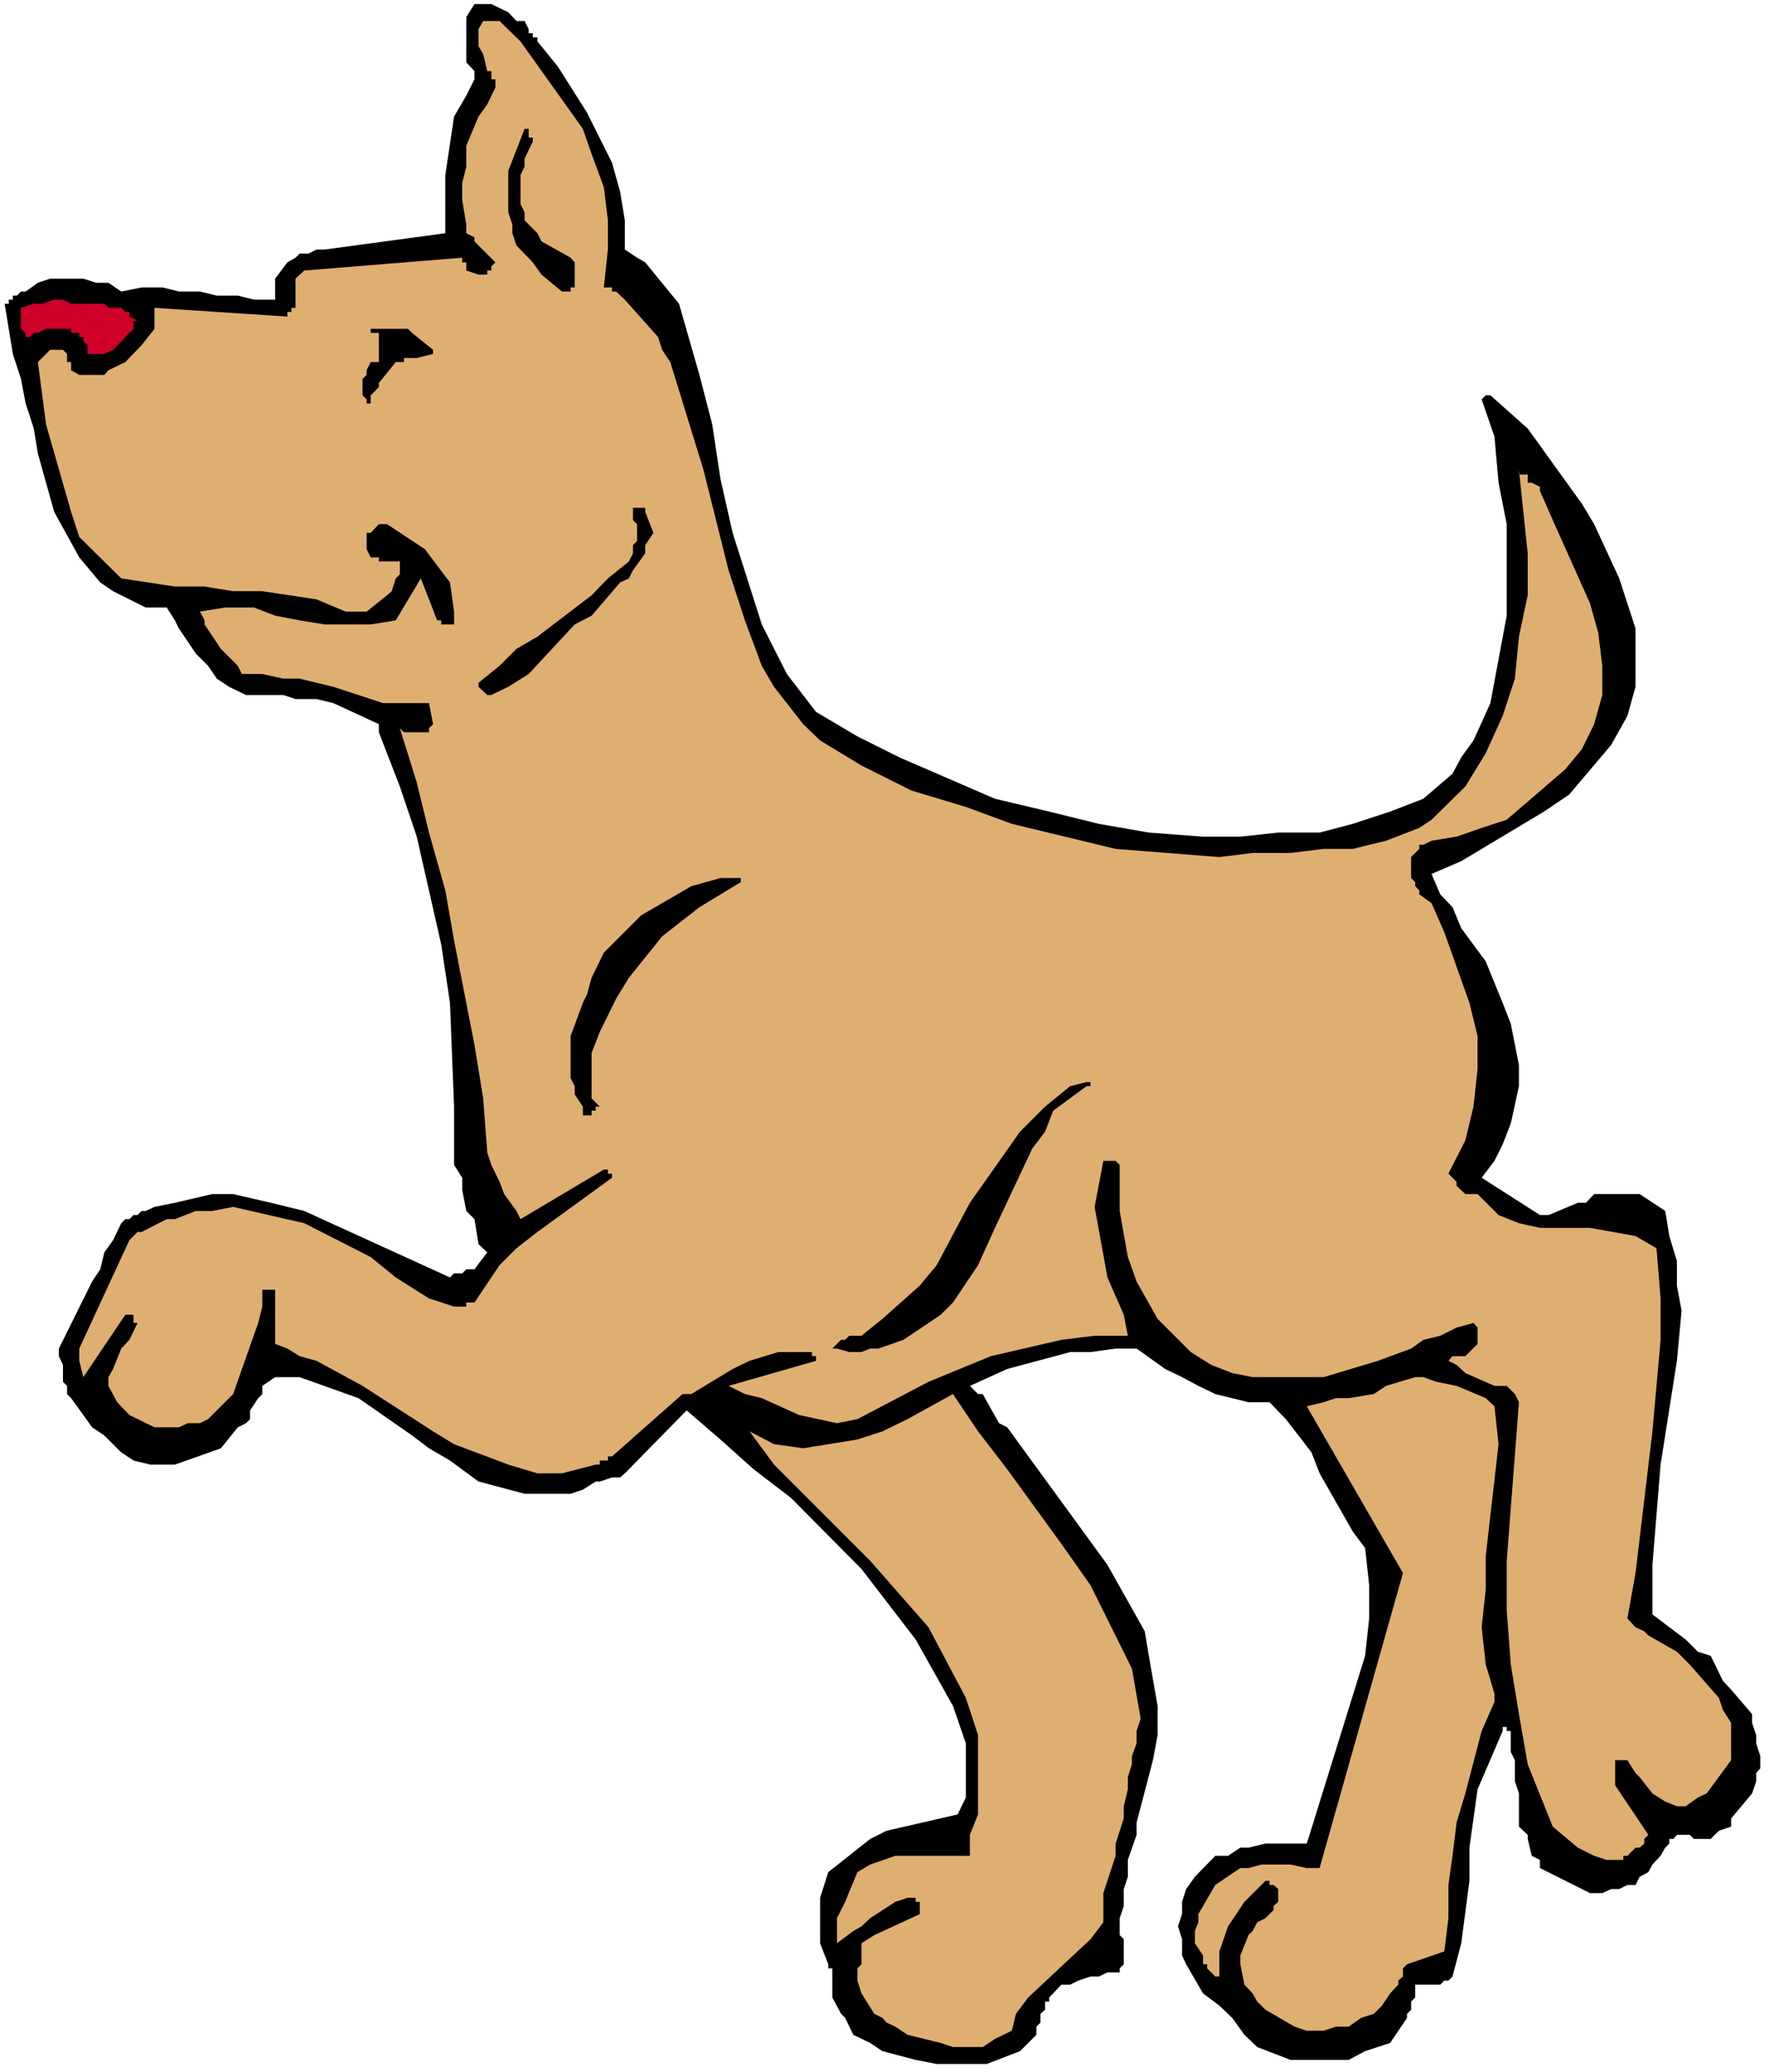
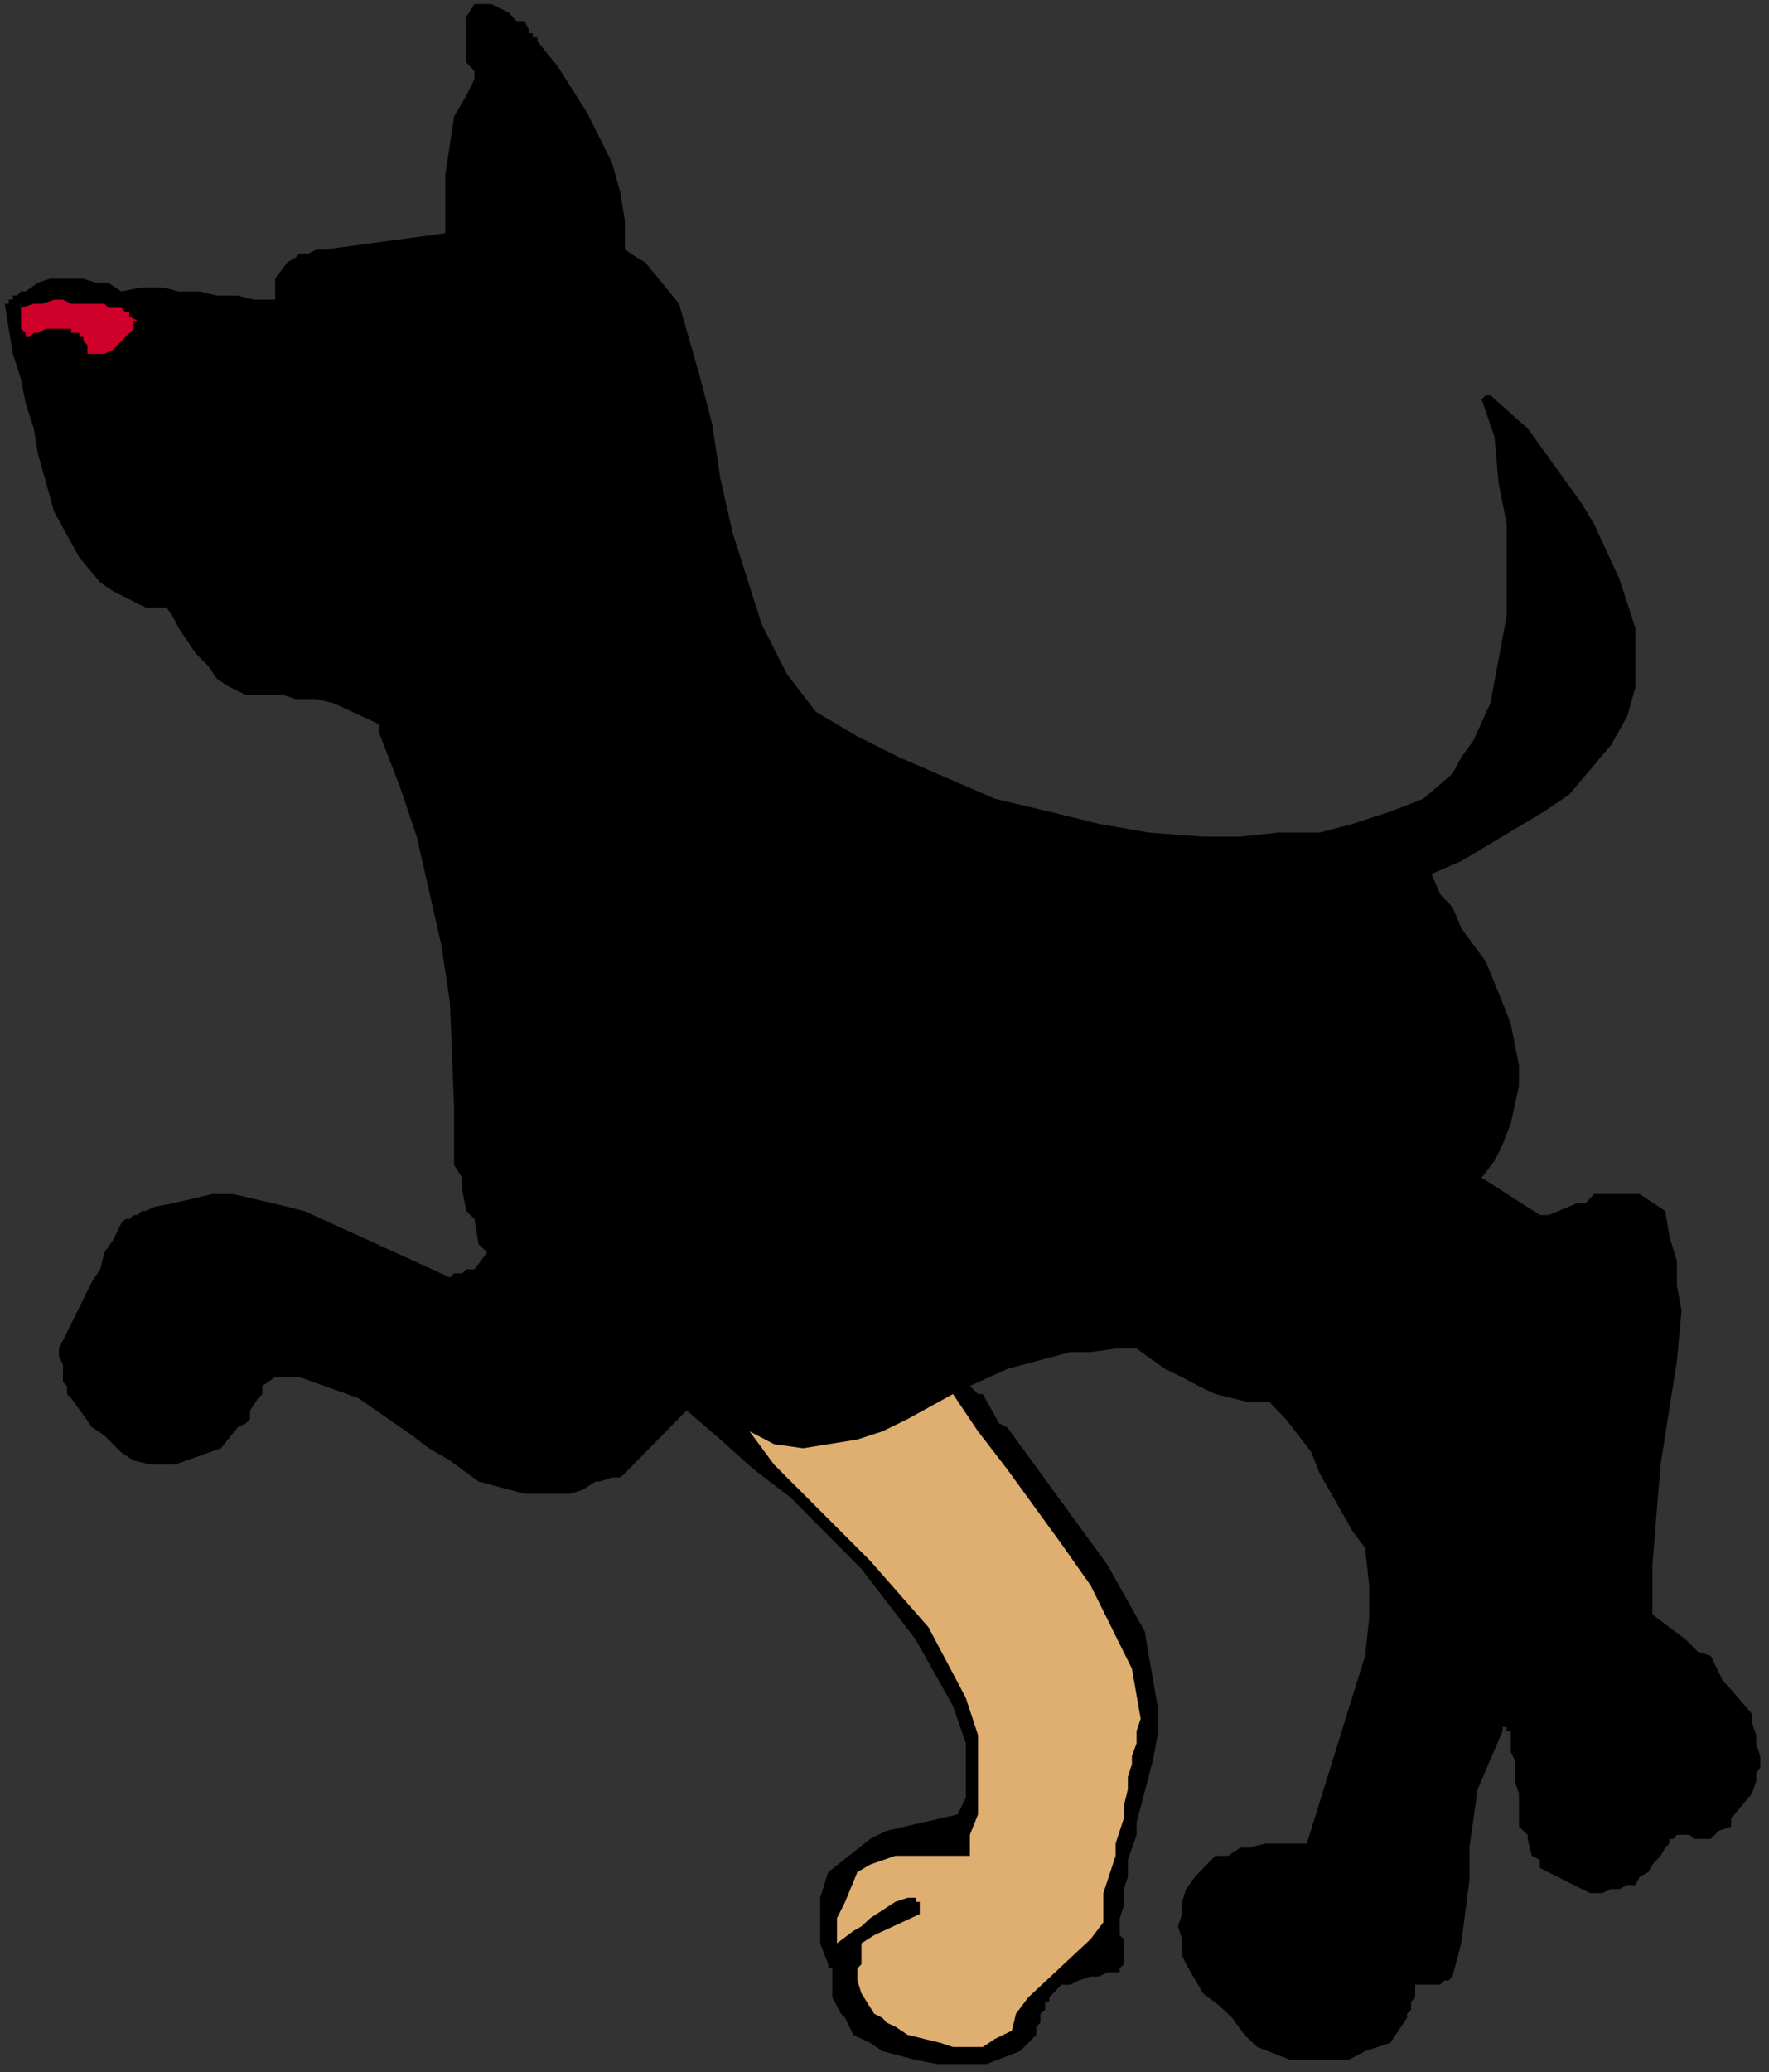
<svg xmlns="http://www.w3.org/2000/svg" xmlns:ns1="http://sodipodi.sourceforge.net/DTD/sodipodi-0.dtd" xmlns:ns2="http://www.inkscape.org/namespaces/inkscape" version="1.0" width="129.766mm" height="151.938mm" id="svg11" ns1:docname="Dog - Proud.wmf">
  <rect width="100%" height="100%" fill="#333333" stroke="none" />
  <ns1:namedview id="namedview11" pagecolor="#ffffff" bordercolor="#000000" borderopacity="0.25" ns2:showpageshadow="2" ns2:pageopacity="0.0" ns2:pagecheckerboard="0" ns2:deskcolor="#d1d1d1" ns2:document-units="mm" />
  <defs id="defs1">
    <pattern id="WMFhbasepattern" patternUnits="userSpaceOnUse" width="6" height="6" x="0" y="0" />
  </defs>
-   <path style="fill:#ffffff;fill-opacity:1;fill-rule:evenodd;stroke:none" d="M 0,574.254 H 490.455 V 0 H 0 Z" id="path1" />
  <path style="fill:#000000;fill-opacity:1;fill-rule:evenodd;stroke:none" d="m 488.031,488.94 v -2.262 l -1.131,-3.555 v -2.262 l -1.131,-3.393 v -2.424 l -5.818,-6.786 -2.262,-2.424 -3.394,-6.948 -3.555,-1.131 -3.394,-3.393 -9.211,-6.948 v -13.734 l 2.262,-27.792 4.525,-28.761 1.293,-13.896 -1.293,-6.948 v -6.786 l -2.101,-6.948 -1.131,-6.948 -7.11,-4.686 h -1.131 -2.262 -4.525 -2.424 -2.262 l -2.262,2.424 h -2.262 l -8.08,3.393 h -2.424 l -16.16,-10.341 3.555,-4.686 2.262,-4.524 2.262,-5.817 2.262,-10.341 v -5.817 l -2.262,-11.472 -2.262,-5.817 -4.686,-11.472 -6.787,-9.21 -2.424,-5.817 -3.394,-3.555 -2.424,-5.655 8.242,-3.555 22.947,-13.734 6.949,-4.686 11.635,-13.734 4.525,-8.079 2.262,-8.079 v -8.079 -8.079 l -4.525,-13.896 -6.949,-15.027 -3.394,-5.655 -9.211,-12.765 -2.424,-3.393 -3.394,-4.686 -10.342,-9.21 h -1.293 l -1.131,1.131 3.555,10.341 1.131,12.765 2.262,11.472 v 25.368 l -4.525,24.237 -4.686,10.341 -3.394,4.686 -2.424,4.524 -8.08,6.948 -9.211,3.555 -10.342,3.393 -9.211,2.424 H 354.388 l -10.504,1.131 h -10.342 l -15.029,-1.131 -13.898,-2.424 -13.736,-3.393 -15.029,-3.555 -26.502,-11.472 -11.635,-5.817 -11.474,-6.786 -8.08,-10.503 -6.949,-13.734 -8.08,-25.368 -3.394,-15.027 -2.262,-15.027 -3.555,-13.734 -5.656,-19.713 -9.373,-11.472 -2.262,-1.293 -3.394,-2.262 v -8.079 l -1.293,-7.917 -2.262,-8.079 -6.949,-13.896 -8.08,-12.765 -5.656,-6.948 v -1.131 h -1.293 V 9.21 h -1.131 V 8.079 l -1.131,-2.262 h -2.262 l -2.262,-2.424 -4.686,-2.262 h -4.686 l -2.262,3.555 V 17.289 l 2.262,2.424 v 1.131 1.131 l -2.262,4.524 -3.394,5.817 -2.424,16.158 v 16.158 l -33.451,4.524 h -2.262 l -2.262,1.131 h -2.424 l -1.131,1.131 -2.262,1.293 -3.394,4.524 v 3.555 2.262 H 70.458 l -4.525,-1.131 h -5.818 l -4.686,-1.131 h -5.818 l -4.525,-1.131 h -5.818 l -5.656,1.131 -3.555,-2.424 H 26.664 l -3.555,-1.131 h -9.211 l -3.394,1.131 -3.394,2.424 H 5.818 L 4.686,81.921 H 3.555 v 1.131 H 2.424 v 1.131 H 1.293 l 2.262,13.896 2.262,6.948 1.293,6.786 2.262,6.948 1.131,6.948 4.525,16.158 6.949,12.603 5.818,6.948 3.555,2.424 9.05,4.524 h 5.818 l 2.262,3.555 1.131,2.262 4.686,6.948 3.394,3.393 2.424,3.555 3.394,2.262 4.686,2.262 h 10.342 l 3.394,1.131 h 5.818 l 4.686,1.131 12.605,5.817 v 2.262 l 5.818,15.027 4.686,13.896 6.787,29.892 2.424,16.158 1.131,28.761 v 16.158 l 2.262,3.555 v 3.393 l 1.131,5.817 2.262,2.262 1.131,6.948 2.424,2.262 -3.555,4.686 h -2.262 l -1.131,1.131 h -2.262 l -1.131,1.131 -40.4,-18.42 -9.211,-2.262 -10.504,-2.424 h -5.818 l -10.342,2.424 -5.656,1.131 -2.424,1.131 h -1.131 l -1.131,1.131 h -1.131 l -1.131,1.131 h -1.131 l -1.131,1.131 -2.262,4.686 -2.424,3.393 -1.131,4.686 -2.262,3.393 -9.211,18.582 v 2.101 l 1.131,2.424 v 4.686 l 1.131,1.131 v 2.262 l 1.131,1.131 3.394,4.686 2.424,3.393 3.394,2.262 4.686,4.686 3.394,2.262 4.686,1.131 h 6.787 l 12.766,-4.524 4.686,-5.817 2.262,-1.131 1.131,-1.131 v -2.424 l 2.262,-3.393 1.131,-1.131 v -2.262 l 3.555,-2.424 h 6.787 l 16.322,5.817 14.867,10.341 4.686,3.555 5.818,3.393 7.918,5.817 12.766,3.393 h 12.766 l 3.394,-1.131 3.555,-2.262 h 1.131 l 3.394,-1.131 h 2.262 l 1.293,-1.131 17.13,-17.451 9.373,8.079 9.211,8.241 10.342,7.917 19.554,19.713 15.029,19.551 10.342,18.42 3.555,10.341 v 15.027 l -2.262,4.686 -19.715,4.524 -4.525,2.262 -11.635,9.21 -2.262,7.11 v 12.603 l 2.262,5.817 v 1.131 h 1.131 v 8.079 l 2.424,4.524 1.131,1.131 2.262,4.686 4.686,2.262 3.394,2.262 9.211,2.424 5.818,1.131 h 13.898 l 9.211,-3.555 4.525,-4.524 v -2.262 l 1.131,-1.131 v -2.424 l 1.293,-1.131 v -2.262 h 1.131 v -1.131 l 3.394,-3.555 h 2.424 l 2.262,-1.131 3.394,-1.131 h 2.262 l 2.424,-1.131 h 3.394 v -1.131 l 1.131,-1.131 v -6.948 l -1.131,-1.131 v -4.686 l 1.131,-3.393 v -4.686 l 1.131,-3.393 v -4.686 l 2.424,-6.948 v -3.393 l 4.525,-17.289 1.293,-6.948 v -8.079 l -2.424,-13.896 -1.131,-6.786 -10.342,-18.42 -27.795,-38.133 -2.262,-1.131 -4.525,-8.079 h -1.293 l -2.262,-2.262 10.342,-4.686 17.453,-4.686 h 5.656 l 6.949,-0.969 h 5.818 l 7.918,5.655 4.686,2.262 4.525,2.424 4.686,2.262 9.211,2.262 h 5.818 l 4.525,4.686 7.11,9.21 2.262,5.817 9.211,16.158 3.394,4.524 1.131,10.341 v 9.21 l -1.131,10.341 -16.16,52.029 H 350.833 l -4.686,1.131 h -2.262 l -3.394,2.262 h -3.555 l -5.656,5.817 -2.424,3.393 -1.131,3.555 v 3.393 l -1.131,3.393 1.131,3.555 v 4.524 l 1.131,2.424 4.686,8.079 4.525,3.393 3.555,3.393 3.394,4.686 3.555,3.393 9.211,3.555 h 16.16 l 4.525,-2.424 6.949,-2.262 4.686,-6.948 v -1.131 l 1.131,-1.131 v -2.262 l 1.131,-1.131 v -3.555 h 6.949 l 1.131,-1.131 h 1.131 l 1.131,-1.131 2.424,-9.21 2.262,-17.289 v -9.21 l 2.262,-16.158 6.949,-16.158 v -1.131 h 1.131 v 1.131 h 1.131 v 5.817 l 1.131,2.262 v 5.817 l 1.131,3.393 v 3.555 3.393 2.262 l 2.424,2.262 v 1.131 l 1.131,4.686 2.262,1.131 v 2.262 l 13.898,6.948 h 3.394 l 2.424,-1.131 h 2.262 l 2.262,-1.131 h 2.262 l 1.131,-2.262 2.424,-1.293 1.131,-2.101 2.262,-2.424 1.293,-2.262 1.131,-1.131 v -1.293 h 1.131 l 0.97,-1.131 h 3.555 l 1.131,1.131 h 4.686 l 2.262,-2.262 3.394,-1.131 v -2.262 l 5.818,-6.948 1.131,-3.393 v -2.262 l 1.131,-1.293 z" id="path2" />
-   <path style="fill:#dfaf71;fill-opacity:1;fill-rule:evenodd;stroke:none" d="m 479.951,486.678 v -4.686 -4.524 l -2.262,-3.555 -1.131,-3.393 -8.08,-9.21 -3.555,-3.555 -7.918,-4.524 -1.131,-1.131 -2.424,-1.131 -2.262,-2.424 2.262,-12.603 4.686,-39.264 2.262,-25.368 V 359.838 l -1.131,-13.896 -5.818,-3.393 -12.605,-2.262 h -13.898 l -5.818,-1.293 -5.656,-2.262 -5.818,-5.817 h -1.131 -1.131 -1.131 l -2.424,-2.262 v -1.131 l -2.262,-2.262 4.686,-9.21 2.262,-9.372 1.131,-10.341 v -9.21 l -2.262,-9.21 -6.949,-19.551 -3.555,-8.079 -3.394,-2.424 v -1.131 l -1.131,-1.131 v -1.131 l -1.131,-1.131 v -5.817 l 2.262,-2.262 v -1.131 h 1.131 l 2.262,-1.131 6.949,-1.131 6.949,-2.424 6.949,-2.262 16.16,-13.896 4.686,-5.655 3.394,-6.948 2.262,-8.079 v -8.079 l -1.131,-9.21 -2.262,-8.079 -10.342,-23.106 -3.555,-8.079 v -1.131 l -2.262,-1.131 h -1.131 v -1.131 -1.131 h -2.424 v -1.293 l 2.424,23.106 v 11.634 l -2.424,11.472 -1.131,11.634 -3.394,10.341 -4.686,10.341 -5.656,9.21 -9.373,9.21 -3.394,2.262 -9.211,3.555 -9.211,2.262 h -8.08 l -9.211,1.131 h -10.504 l -9.211,1.131 -28.765,-2.262 -28.765,-6.948 -12.766,-4.686 -15.029,-4.524 -13.898,-6.948 -11.474,-6.948 -4.686,-4.524 -8.08,-10.341 -3.394,-5.817 -4.686,-12.603 -4.525,-13.896 -6.949,-27.792 -9.211,-29.892 -2.262,-3.393 -1.131,-3.555 -9.211,-10.341 -2.424,-2.262 h -1.131 v -1.131 h -2.262 l 1.131,-10.503 v -8.079 l -1.131,-9.21 -3.394,-9.21 -2.424,-6.948 -17.291,-24.237 -5.818,-5.655 h -1.131 -2.262 -1.131 l -1.293,2.262 v 4.686 l 1.293,2.262 1.131,4.686 h 1.131 v 2.262 h 1.131 v 2.262 l -2.262,4.686 -2.424,3.393 -3.394,8.079 v 5.817 l -1.131,4.524 v 4.686 l 1.131,6.786 v 2.424 l 2.262,1.131 v 1.131 l 5.818,5.817 -1.131,1.131 v 1.131 h -1.131 v 1.131 h -2.424 l -3.394,-1.131 v -1.131 -1.131 h -1.131 v -1.293 l -43.794,3.555 -2.424,2.262 v 8.079 H 80.8 V 86.445 H 79.669 v 1.293 L 42.824,85.314 v 5.817 l -3.555,4.524 -4.525,4.686 -4.686,2.262 -1.131,1.293 h -6.949 l -2.262,-1.293 v -2.262 H 18.584 V 98.079 L 17.453,96.948 h -3.555 l -3.394,3.393 2.262,17.289 6.949,24.237 2.262,6.948 11.635,11.472 14.867,2.262 h 8.242 l 7.918,1.293 h 8.08 l 15.029,2.262 8.08,3.393 h 5.818 l 5.656,-4.524 1.293,-1.131 1.131,-3.555 1.131,-1.131 v -3.555 h -5.818 v -1.131 h -2.262 l -1.131,-2.262 v -4.524 h 1.131 l 2.262,-2.424 h 2.262 l 10.504,6.948 6.949,9.21 1.131,8.079 v 2.424 1.131 h -3.555 v -1.131 h -1.131 l -4.525,-11.634 -6.949,11.634 -6.949,1.131 H 90.011 l -6.949,-1.131 -6.787,-1.293 -5.818,-2.262 h -8.08 l -6.949,1.131 1.293,2.424 v 1.131 l 4.525,6.786 4.686,4.686 1.131,2.262 h 5.656 l 5.818,1.293 h 4.525 l 9.373,2.262 10.342,3.393 3.394,1.131 h 8.08 1.293 2.262 1.131 l 1.131,5.817 -1.131,1.131 v 1.131 h -6.949 l -1.131,-1.131 4.686,15.027 3.394,13.896 4.525,15.996 2.424,13.896 5.656,28.923 2.424,14.865 1.131,15.027 1.131,3.393 2.262,4.686 1.293,3.393 3.394,4.686 1.131,2.262 23.109,-13.734 h 1.131 v 1.131 h 1.131 v 1.131 l -20.685,15.027 -5.818,4.524 -4.686,4.686 -6.949,10.341 h -2.262 v 1.131 h -3.394 l -6.949,-2.262 -9.211,-5.817 -6.949,-5.655 -18.422,-9.372 -19.715,-4.524 -5.818,1.131 h -4.525 l -5.818,2.262 h -2.262 l -6.949,3.555 h -1.131 l -2.262,2.262 -13.898,30.054 v 2.101 1.293 l 1.131,4.524 11.635,-17.289 h 2.262 v 2.262 h 1.131 l -2.262,4.686 -2.262,2.424 -2.262,5.655 -1.293,2.262 v 2.424 l 2.424,4.524 3.394,3.555 6.949,3.393 h 6.787 l 2.424,-1.131 h 3.394 l 2.262,-1.131 6.949,-6.948 6.949,-19.713 1.131,-4.524 v -4.686 h 3.555 v 15.027 l 3.394,1.293 3.394,2.101 4.686,1.293 12.766,6.948 19.554,12.603 5.818,3.555 15.029,5.655 8.08,2.424 h 6.787 l 9.373,-2.424 h 1.131 v -1.131 h 2.262 v -1.131 h 1.131 l 19.554,-17.289 h 2.424 l 11.474,-6.948 4.686,-2.262 7.918,-2.424 h 9.373 v 1.131 h 1.131 v 1.293 l -24.24,6.948 4.525,2.262 4.686,1.131 10.342,4.686 10.504,2.262 5.656,-1.131 19.715,-10.341 17.291,-7.109 19.554,-4.524 9.211,-1.131 h 9.211 l -1.131,-5.817 -4.525,-10.341 -3.555,-19.551 2.424,-12.765 h 3.394 l 1.131,1.131 v 12.765 l 2.262,12.765 2.424,6.786 5.818,10.341 9.211,9.21 5.656,3.555 5.818,2.262 5.656,1.131 h 19.715 l 15.029,-4.524 9.211,-3.393 3.394,-2.424 4.686,-1.131 4.525,-2.262 4.686,-1.293 1.131,1.293 v 4.524 l -3.394,3.393 h -3.555 l -1.131,1.293 2.262,1.131 2.424,2.262 8.08,3.555 h 3.394 l 2.262,2.262 1.131,2.262 -3.394,43.95 v 13.734 l 1.131,15.027 2.262,13.734 2.424,13.896 6.949,17.289 6.949,5.817 4.525,2.262 3.394,1.131 h 4.686 v -1.131 h 1.131 l 2.262,-2.262 h 1.131 l 1.293,-1.131 v -1.293 l 1.131,-1.131 -9.211,-13.734 v -6.948 h 3.394 l 2.262,3.555 1.131,1.131 3.555,4.524 3.555,2.262 3.232,1.293 h 2.424 l 3.394,-2.424 2.424,-1.131 6.787,-9.21 z" id="path3" />
-   <path style="fill:#dfaf71;fill-opacity:1;fill-rule:evenodd;stroke:none" d="m 414.342,469.389 -2.424,-8.079 -1.131,-10.341 1.131,-10.503 v -9.21 l 3.555,-31.023 -1.131,-10.503 -2.424,-2.262 -8.08,-3.393 -5.656,-1.131 -3.555,-1.293 h -2.262 l -8.08,2.424 -3.394,2.262 -6.949,1.131 h -3.555 l -3.394,1.131 -4.686,1.131 26.664,46.212 -23.109,81.759 h -3.555 l -4.525,-0.969 h -8.08 l -3.555,0.969 h -2.262 l -6.949,4.686 -4.686,8.079 v 2.262 l -0.97,2.424 v 3.393 l 2.262,3.393 v 2.424 h 1.131 v 1.131 l 2.262,2.262 h 1.131 v -3.393 -3.555 l 2.424,-6.948 4.525,-6.786 5.818,-5.817 h 1.131 v 1.131 h 1.131 l 1.293,1.131 v 3.555 l -1.293,1.131 v 1.131 l -2.262,2.262 -2.262,1.131 -1.293,2.424 -1.131,1.131 -2.262,5.655 v 2.424 l 1.131,5.655 2.262,2.424 1.293,2.262 2.262,2.262 8.08,4.686 3.394,1.131 h 4.686 l 3.394,-1.131 h 3.555 l 3.394,-2.424 3.555,-1.131 2.262,-2.262 2.262,-3.393 2.262,-2.424 v -1.131 l 1.293,-1.131 v -2.262 l 1.131,-1.131 10.342,-3.555 1.131,-9.21 v -9.21 l 1.131,-8.079 1.131,-9.21 2.424,-8.079 4.525,-17.289 3.555,-8.079 z" id="path4" />
  <path style="fill:#dfaf71;fill-opacity:1;fill-rule:evenodd;stroke:none" d="m 316.251,476.337 -2.424,-13.896 -11.474,-23.106 -8.08,-11.472 -15.029,-20.682 -8.08,-10.503 -6.949,-10.341 -12.605,6.948 -6.949,3.393 -6.949,2.262 -15.029,2.424 -8.08,-1.131 -6.787,-3.555 6.787,9.21 26.664,26.661 16.16,18.42 10.342,19.551 3.394,10.341 v 5.817 4.686 5.655 5.817 l -2.262,5.655 v 5.817 h -20.685 l -6.949,2.424 -3.555,2.101 -3.394,8.241 -2.262,4.524 v 6.948 l 4.525,-3.393 2.262,-1.293 2.424,-2.262 6.949,-4.524 3.394,-1.131 h 2.262 v 1.131 h 1.131 v 3.393 l -12.605,5.817 -3.555,2.262 v 3.393 2.424 l -1.131,1.131 v 3.393 l 1.131,3.555 3.555,5.655 2.262,1.131 1.131,1.293 2.424,1.131 3.394,2.262 9.211,2.262 3.394,1.131 h 8.242 l 3.394,-2.262 4.686,-2.262 1.131,-4.686 3.394,-4.524 17.291,-16.158 3.555,-4.686 v -8.079 l 3.394,-10.341 v -3.393 l 2.262,-6.948 v -3.393 l 1.131,-4.686 v -3.393 l 1.131,-3.555 v -2.262 l 1.293,-3.555 v -3.393 z" id="path5" />
-   <path style="fill:#000000;fill-opacity:1;fill-rule:evenodd;stroke:none" d="m 301.222,299.892 -4.525,1.131 -6.949,5.655 -6.949,6.948 -13.898,19.713 -9.211,17.289 -4.686,5.655 -10.342,9.21 -5.818,4.686 h -3.394 l -1.131,1.131 h -1.131 l -2.424,2.424 h 1.293 l 3.394,0.969 h 3.394 l 2.424,-0.969 h 2.262 l 6.949,-2.424 10.342,-6.948 3.394,-3.393 6.949,-10.341 4.686,-10.341 10.342,-21.975 3.555,-4.686 2.262,-5.817 9.211,-6.786 h 1.131 v -1.131 z" id="path6" />
  <path style="fill:#000000;fill-opacity:1;fill-rule:evenodd;stroke:none" d="m 205.393,243.339 h -5.656 l -8.08,2.262 -13.898,8.079 -10.342,10.341 -3.394,6.948 -1.293,4.686 -1.131,2.262 -3.394,9.21 v 11.634 l 1.131,2.262 v 2.262 l 2.262,3.393 v 1.131 1.293 h 2.424 v -1.293 h 1.131 v -1.131 h 1.131 l -2.262,-2.262 v -12.603 l 2.262,-5.817 4.525,-9.21 3.555,-5.817 9.211,-11.472 10.342,-8.079 11.474,-6.948 z" id="path7" />
  <path style="fill:#000000;fill-opacity:1;fill-rule:evenodd;stroke:none" d="m 181.153,147.684 -2.262,-5.817 v -1.131 h -3.394 v 3.393 l 1.131,1.131 v 4.686 l -1.131,1.131 v 2.262 l -1.131,2.262 -5.818,4.686 -4.525,4.686 -15.029,11.472 -5.818,3.393 -4.686,4.686 -5.818,4.686 v 1.131 l 2.424,2.262 h 1.131 l 4.686,-2.262 5.656,-3.555 12.766,-13.734 4.686,-2.424 7.918,-9.21 2.424,-1.131 1.131,-2.262 3.394,-4.686 v -2.262 z" id="path8" />
  <path style="fill:#000000;fill-opacity:1;fill-rule:evenodd;stroke:none" d="m 159.337,78.366 v -5.655 l -1.131,-1.293 -8.08,-4.524 -1.131,-2.262 -2.424,-2.424 -1.131,-1.131 v -2.262 l -1.131,-2.262 V 48.474 l 1.131,-2.262 v -2.262 l 2.262,-4.686 v -1.131 h -1.131 v -2.424 h -1.131 l -4.525,11.634 v 11.472 l 1.131,3.393 v 2.424 l 1.131,3.393 4.525,4.686 2.424,3.393 5.656,4.686 h 2.424 v -1.131 h 1.131 z" id="path9" />
  <path style="fill:#000000;fill-opacity:1;fill-rule:evenodd;stroke:none" d="m 120.069,96.948 -5.818,-4.686 -1.131,-1.131 h -3.394 -6.949 v 1.131 h 2.262 v 2.262 1.131 3.555 1.131 h -2.262 l -1.131,2.262 v 1.293 l -1.131,1.131 v 4.524 l 1.131,1.131 v 1.131 h 1.131 v -2.262 l 2.262,-2.262 v -1.131 l 4.686,-5.817 h 2.262 v -1.131 h 3.555 l 4.525,-1.131 z" id="path10" />
  <path style="fill:#cf0029;fill-opacity:1;fill-rule:evenodd;stroke:none" d="M 38.138,88.869 35.875,87.738 V 86.445 H 34.744 L 33.613,85.314 H 30.058 L 28.926,84.183 H 19.715 L 17.453,83.052 h -2.424 l -3.394,1.131 H 9.373 l -3.555,1.131 v 5.817 L 7.11,92.262 v 1.131 H 8.242 L 9.373,92.262 h 1.131 l 2.262,-1.131 h 5.818 1.131 v 1.131 h 2.262 v 1.131 h 1.131 v 1.131 l 1.131,1.131 v 2.424 h 4.686 l 2.424,-1.131 4.525,-4.686 1.131,-1.131 v -2.262 z" id="path11" />
</svg>